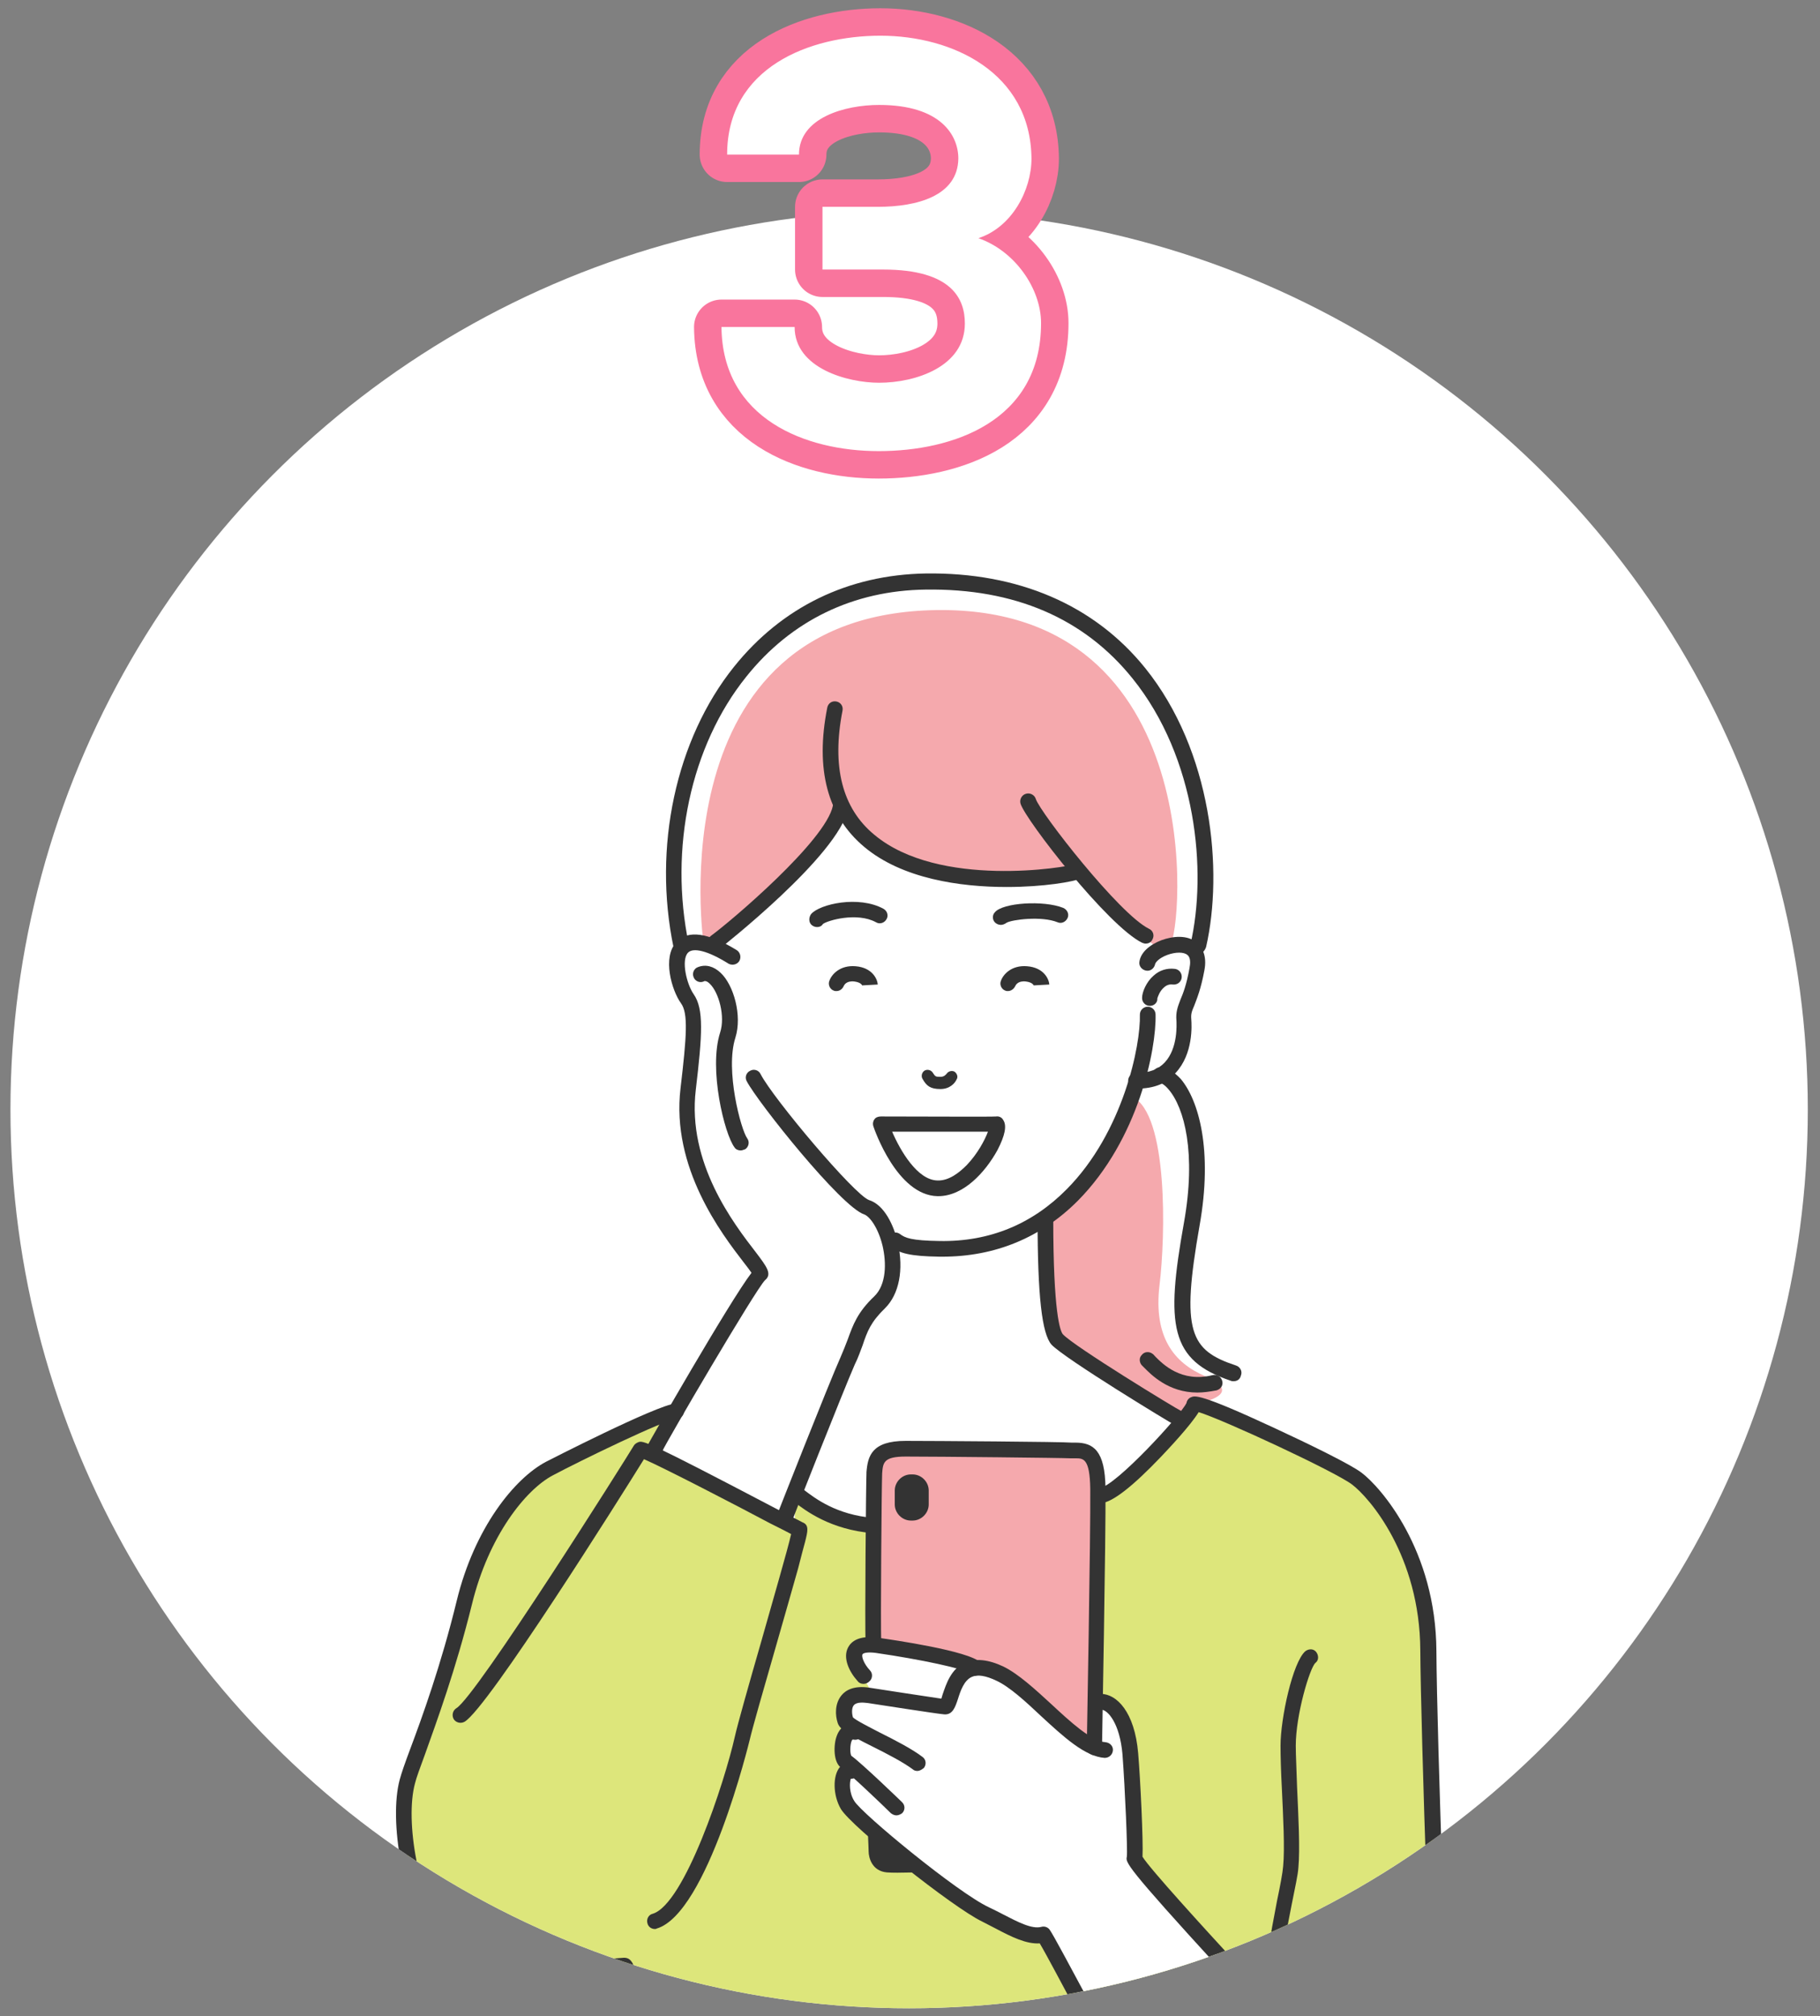
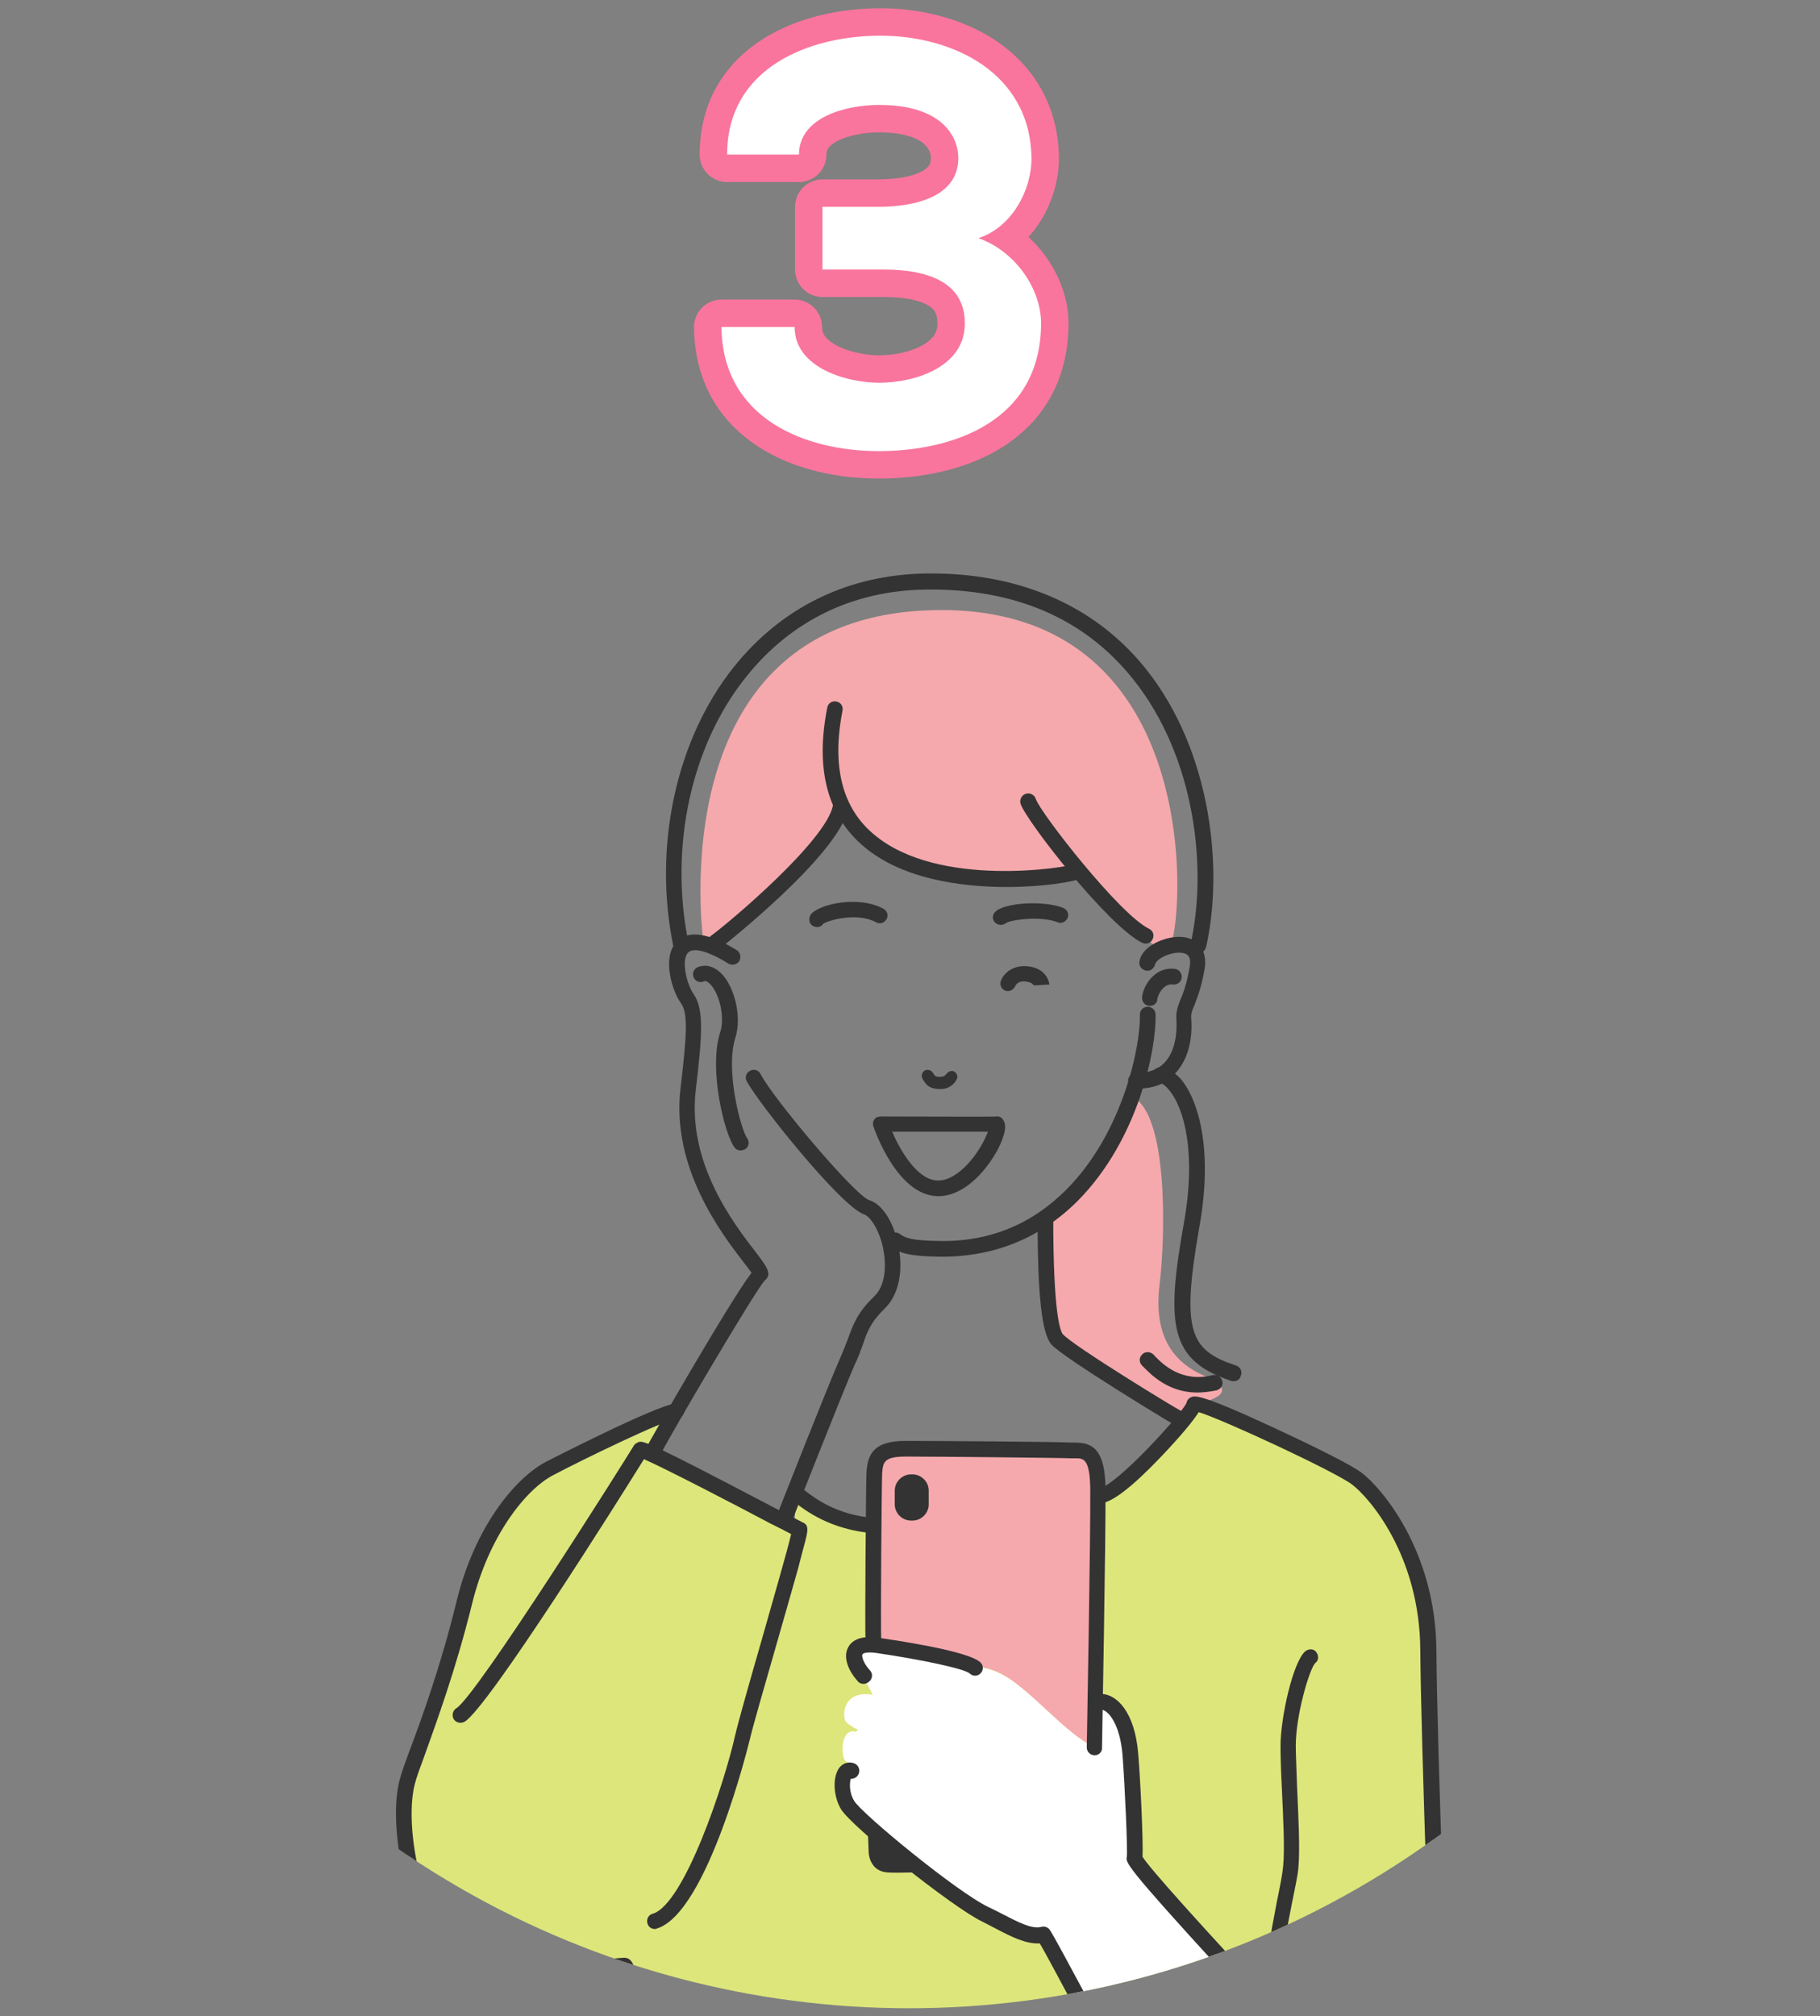
<svg xmlns="http://www.w3.org/2000/svg" xmlns:xlink="http://www.w3.org/1999/xlink" version="1.1" id="レイヤー_1" x="0px" y="0px" viewBox="0 0 418 463" style="enable-background:new 0 0 418 463;" xml:space="preserve">
  <rect x="0" y="0" width="418" height="463" fill="#808080" stroke="none" />
  <style type="text/css">
	.st0{fill:#FFFFFF;}
	.st1{clip-path:url(#SVGID_2_);}
	.st2{fill:#DDE67B;}
	.st3{fill:#F5A9AD;}
	.st4{fill:#333333;}
	.st5{fill:none;stroke:#F9759D;stroke-width:12.605;stroke-linecap:round;stroke-linejoin:round;stroke-miterlimit:10;}
</style>
  <g>
    <g>
-       <circle class="st0" cx="208.8" cy="254.8" r="206.4" />
      <g>
        <defs>
          <circle id="SVGID_1_" cx="208.8" cy="254.8" r="206.4" />
        </defs>
        <clipPath id="SVGID_2_">
          <use xlink:href="#SVGID_1_" style="overflow:visible;" />
        </clipPath>
        <g class="st1">
          <path class="st2" d="M145,506.3c0-3.9,2-51.4-1.6-54.7c-4.4,0.4-19.2,0.8-33.5,0.4c-12.5-0.3-19.7-30.4-16.4-42.7      c1.3-4.7,8-20,13.2-41.1c4.2-17,13.3-27.4,19.6-30.7c3.8-2,25.6-12.9,29.1-13.2l-5.6,10.8l32.7,16l0.2-8.2      c1.8,1.2,7.2,6.6,18,7.5l51.9-6.9c4.8-0.4,21.6-19.4,21.6-21c0-1.6,32.7,13.7,37.3,17.1c4.6,3.4,16.4,17.5,16.5,39.5      c0.1,18.8,2.7,94.6,3.7,100.5c1.2,7-6.4,42.9-17.4,45.7c-2.9,0.7-15.7-1.3-26.2-4.5" />
          <path class="st3" d="M266.5,217.9c-3.7-1.8-13.6-11.7-19.3-18.6l0.4,0.7c-3.4,1.3-43.2,7.4-54.2-14.7l-0.3-0.1      c-1.9,9.4-26.5,30.7-28.7,32.3l-2.8-0.7c0,0-11.1-75.9,53.7-76.7c62.7-0.7,56.3,73.7,53.4,77.1L266.5,217.9z" />
          <path class="st3" d="M275.7,322.2c2.4-0.6,9.3-2.6,1-6.2c-7-3-11.8-8.9-10.4-20.8c1.4-11.4,2-39.3-6.2-43.3      c-5,14.8-18,26.7-19.8,27.3c-1.8,0.6,0.6,25.7,2,27.9c1.4,2.2,27.3,19.4,28.7,19.4S275.7,322.2,275.7,322.2z" />
          <path class="st0" d="M196.5,406.3c-1.1-0.9-1.9-1.6-2.2-1.8c-1.2-0.6-1.4-7.8,2.2-6.8l0.6-0.4c-1.7-0.9-2.8-1.7-3-2.2      c-0.7-2.1,0.1-6.9,6.3-5.9c0,0-0.3-1-2.1-3.8c-1.8-2.8-4.2-8.5,3-7.5c7.5,1,20.8,3.4,22.6,5.2l-0.9,0.1c1.6-0.5,3.7-0.3,6.7,1.1      c6.6,3.1,15,13.9,21.5,16.8l1.9-10.3c3,0,6.2,4.2,6.8,12c0.6,7.6,1.3,22.5,1,24c-0.3,1.5,24.7,28.1,25.6,29.3      c5,16.4-14.6,28.7-28.9,20.6c-4.5-8.1-16.1-30.2-17.6-32.3c-3.6,1-8.4-2.2-13.4-4.6c-6.8-3.2-29.6-21.6-31.7-25.2      c-2.1-3.6-1.2-8.7,0.9-7.8L196.5,406.3z" />
          <path class="st3" d="M251.4,400.7c0,0,0.8-48.3,0.7-58.9c-0.1-10.1-3.7-8.6-6.2-8.8c-1.6-0.1-30.9-0.4-37.9-0.4s-7,3-7.2,5.8      c-0.1,1.6-0.4,35.5-0.2,38.3v0.9c7.5,1,21.4,3.6,23.2,5.4l-0.1-0.1c1.5-0.2,3.4,0.1,5.9,1.3c6.7,3.2,15.2,14.2,21.7,16.9      L251.4,400.7z" />
          <path class="st4" d="M216,250.1c-2.3,0-3.2-0.7-4.1-2.3c-0.4-0.6-0.2-1.5,0.4-1.9c0.6-0.4,1.5-0.2,1.9,0.4c0.6,0.9,0.6,1,1.8,1      c0.9,0,1.3-0.6,1.4-0.7c0.4-0.6,1.2-0.8,1.8-0.5c0.6,0.4,0.9,1.2,0.5,1.8C219.3,248.8,218.1,250.1,216,250.1z" />
          <path class="st4" d="M275.1,219.1c-0.1,0-0.3,0-0.4,0c-1-0.2-1.6-1.2-1.3-2.2c3.9-16.7,1.4-42.9-13.3-61.1      c-11.1-13.8-27.1-20.7-47.5-20.4c-16.6,0.2-30.9,7.1-41.2,20c-12.8,15.9-17.8,39.5-13.2,61.5c0.2,1-0.4,1.9-1.4,2.1      c-1,0.2-1.9-0.4-2.1-1.4c-4.8-23,0.5-47.8,13.9-64.5c11-13.7,26.2-21.1,44-21.4c21.2-0.3,38.7,7.2,50.4,21.7      c15.4,19.1,18,46.6,14,64.1C276.6,218.6,275.9,219.1,275.1,219.1z" />
          <g>
            <path class="st4" d="M231.2,203.7c-10.7,0-24-1.9-32.7-9.2c-8.5-7.1-11.3-17.9-8.5-32c0.2-1,1.1-1.6,2.1-1.4       c1,0.2,1.6,1.1,1.4,2.1c-2.5,12.8-0.1,22.4,7.3,28.5c14.8,12.4,44.3,7.5,46.3,6.7c0.9-0.4,2,0.1,2.3,1c0.4,0.9-0.1,2-1,2.3       C246.6,202.5,239.7,203.7,231.2,203.7z" />
            <path class="st4" d="M164.4,218.1c-0.6,0-1.1-0.3-1.5-0.7c-0.6-0.8-0.4-1.9,0.4-2.5c4.4-3.2,26.4-21.8,28-29.9       c0.2-1,1.2-1.6,2.1-1.4c1,0.2,1.6,1.2,1.4,2.1c-2.2,10.8-29.2,31.9-29.4,32.1C165.2,218,164.8,218.1,164.4,218.1z" />
            <path class="st4" d="M263.1,216.7c-0.3,0-0.5-0.1-0.8-0.2c-7.8-3.8-26.7-28.1-27.9-31.9c-0.3-0.9,0.2-2,1.2-2.3       c0.9-0.3,2,0.2,2.3,1.2c1,3.1,19.2,26.5,26,29.8c0.9,0.4,1.3,1.5,0.8,2.4C264.4,216.4,263.8,216.7,263.1,216.7z" />
          </g>
          <path class="st4" d="M187.7,212.9c-0.4,0-0.8-0.1-1.2-0.4c-0.8-0.6-0.8-1.8-0.2-2.6c2-2.3,10.9-4.3,16.6-1.2      c0.9,0.5,1.2,1.6,0.7,2.4c-0.5,0.9-1.6,1.2-2.4,0.7c-4.4-2.4-11.2-0.4-12.2,0.4C188.7,212.7,188.2,212.9,187.7,212.9z" />
          <path class="st4" d="M229.9,212.4c-0.4,0-0.8-0.1-1.2-0.4c-0.8-0.6-0.9-1.8-0.2-2.5c1.8-2.2,11.2-2.8,15.7-1      c0.9,0.4,1.4,1.4,1,2.3c-0.4,0.9-1.4,1.4-2.3,1c-3.7-1.5-10.5-0.6-11.7,0.1C230.8,212.2,230.3,212.4,229.9,212.4z M231.2,211.8      C231.2,211.8,231.2,211.8,231.2,211.8C231.2,211.8,231.2,211.8,231.2,211.8z" />
          <path class="st4" d="M216.4,288.6c-0.2,0-0.4,0-0.6,0c-6.9-0.1-9.2-0.8-11.2-2.3c-0.8-0.6-1-1.7-0.4-2.5c0.6-0.8,1.7-1,2.5-0.4      c1.2,0.9,2.6,1.5,9.1,1.6c11.5,0.2,21.3-3.9,29.2-11.9c13-13.1,17-33.1,16.8-40.1c0-1,0.8-1.8,1.8-1.8c0,0,0,0,0,0      c1,0,1.8,0.8,1.8,1.8c0.2,7.9-3.9,28.7-17.9,42.8C239.1,284.2,228.6,288.6,216.4,288.6z" />
          <path class="st4" d="M270.7,327.5c-0.3,0-0.5-0.1-0.8-0.2c-1.2-0.6-25.4-15.3-28.4-18.5c-2.2-2.5-3.2-11.1-3.2-29      c0-1,0.8-1.8,1.8-1.8s1.8,0.8,1.8,1.8c0,21.8,1.6,25.9,2.2,26.6c2.4,2.7,26,17.1,27.3,17.7c0.9,0.5,1.2,1.5,0.8,2.4      C272,327.2,271.4,327.5,270.7,327.5z" />
          <g>
            <path class="st4" d="M145,508.1c-1,0-1.8-0.8-1.8-1.8c0-0.6,0-2.1,0.1-4.4c1-34.3,0.1-45.5-0.9-48.5       c-5.7,0.4-19.7,0.7-32.6,0.3c-3.6-0.1-7-2.2-9.9-6.2c-7.5-10.1-10.6-29.5-8.1-38.8c0.4-1.5,1.2-3.8,2.4-7       c2.7-7.2,7.1-19.3,10.7-34.1c4.1-16.8,13.3-28.1,20.5-31.9c0.2-0.1,25.3-13,29.8-13.4c1-0.1,1.9,0.7,1.9,1.6       c0.1,1-0.7,1.9-1.6,1.9c-2.8,0.2-22.5,9.8-28.5,13c-6.3,3.3-14.8,14-18.6,29.6c-3.7,15-8.2,27.2-10.8,34.5       c-1.1,3-2,5.4-2.3,6.7c-2.3,8.5,0.7,26.6,7.5,35.7c2.3,3.1,4.7,4.7,7.2,4.7c14.8,0.4,29.3,0,33.3-0.4c0.5,0,1,0.1,1.4,0.5       c2.2,2,3.4,11.6,2.3,51.8c-0.1,2.2-0.1,3.7-0.1,4.3C146.8,507.3,146,508.1,145,508.1z" />
          </g>
          <g>
            <path class="st4" d="M312.5,527.2c-7.3,0-25.7-3.9-34.4-8.5c-8.6-4.6-21.6-23.1-26.2-37.4c-0.3-0.9,0.2-2,1.2-2.3       c1-0.3,2,0.2,2.3,1.2c4.2,13,16.8,31.2,24.5,35.3c9.9,5.3,30.9,8.8,34,8c9.5-2.4,17.1-37.2,16-43.7       c-1.1-6.3-3.6-83.2-3.7-100.8c-0.1-21.7-11.7-35.1-15.7-38.1c-4-3-29.6-14.9-35.2-16.6c-1.9,3.1-6.9,8.4-8.7,10.3       c-6.5,6.8-11.1,10.4-13.7,10.6c-1,0.1-1.9-0.7-1.9-1.6c-0.1-1,0.7-1.9,1.6-1.9c3.5-0.3,18.6-16.7,19.9-19.5       c0.1-0.6,0.5-1.1,1-1.3c0.9-0.4,1.9-1,19.1,7c8.2,3.8,17.6,8.4,20.1,10.3c4.4,3.3,17.1,17.8,17.2,41       c0.1,19.1,2.7,94.7,3.7,100.2c1.2,7-6.1,44.6-18.7,47.8C314.2,527.1,313.4,527.2,312.5,527.2z M272.3,322.4       C272.3,322.4,272.3,322.4,272.3,322.4C272.3,322.4,272.3,322.4,272.3,322.4z" />
            <path class="st4" d="M292.9,454.8c-0.8,0-1.5-0.5-1.7-1.3c-0.6-2.4,0.4-8.2,2.1-17c0.7-3.3,1.3-6.5,1.4-7.9       c0.4-4.1,0-11.5-0.3-18c-0.2-3.7-0.3-7.3-0.3-9.7c0-6.3,2.8-19.2,5.7-21.7c0.8-0.6,1.9-0.6,2.5,0.2c0.6,0.8,0.6,1.9-0.2,2.5       c-1.3,1.2-4.5,11.9-4.5,19c0,2.3,0.2,5.8,0.3,9.5c0.3,6.7,0.7,14.2,0.3,18.5c-0.1,1.7-0.8,4.7-1.5,8.3       c-1,5.1-2.7,13.6-2.2,15.3c0.3,1-0.3,1.9-1.3,2.2C293.2,454.8,293.1,454.8,292.9,454.8z" />
            <path class="st4" d="M315.7,478.1c-0.5,0-0.9-0.2-1.3-0.5c-0.6-0.6-15.1-15.1-18.7-19.6c-3.2-4-9.7-6.2-10.9-6.2       c-1,0-1.8-0.8-1.8-1.8c0-1,0.8-1.8,1.8-1.8c2,0,9.7,2.6,13.7,7.6c3.5,4.4,18.3,19.2,18.4,19.3c0.7,0.7,0.7,1.8,0,2.5       C316.6,478,316.1,478.1,315.7,478.1z" />
          </g>
          <g>
            <path class="st4" d="M267.2,481.1c-3.7,0-7.5-0.9-10.8-2.8c-0.3-0.2-0.5-0.4-0.7-0.7c-1.8-3.3-4.9-9-7.8-14.5       c-3.6-6.7-7.5-14.1-9.1-16.8c-3.1,0.2-6.5-1.5-10.1-3.4c-1-0.5-2.1-1.1-3.1-1.6c-6.7-3.2-30.1-21.8-32.5-25.9       c-1.8-3.1-1.9-7.6-0.2-9.6c0.9-1,2.2-1.3,3.4-0.8c0.9,0.4,1.3,1.5,0.9,2.4c-0.3,0.7-1,1.1-1.8,1.1c-0.3,0.9-0.4,3.2,0.8,5.1       c1.7,2.9,23.8,21.1,30.9,24.4c1.1,0.5,2.2,1.1,3.2,1.6c3.5,1.8,6.7,3.5,8.9,2.9c0.7-0.2,1.5,0.1,1.9,0.7       c0.9,1.3,4.3,7.7,9.9,18.1c2.8,5.2,5.7,10.7,7.5,14c7.4,4,15.6,1.8,20.6-2.1c5.1-4.1,7.2-10.2,5.4-16.3       c-0.6-0.7-2.4-2.6-4.3-4.7c-21.8-23.8-21.7-24.5-21.4-25.8c0.2-1.4-0.4-15.5-1-23.5c-0.6-7-3.3-10.3-5-10.3       c-1,0-1.8-0.8-1.8-1.8s0.8-1.8,1.8-1.8c3.7,0,7.8,4.2,8.6,13.6c0.5,5.8,1.2,20.3,1,23.8c1.7,2.8,14.8,17.1,20.5,23.3       c3.3,3.6,4.4,4.9,4.7,5.2c0.1,0.2,0.2,0.4,0.3,0.6c2.3,7.7-0.1,15.3-6.5,20.5C277.4,479.4,272.3,481.1,267.2,481.1z" />
-             <path class="st4" d="M205.9,416.9c-0.5,0-0.9-0.2-1.3-0.5c-1.9-1.9-10-9.6-11.2-10.3c-2.1-1.1-2-5.5-1.2-7.5       c0.8-2.2,2.7-3.2,4.7-2.6c1,0.3,1.5,1.3,1.3,2.2c-0.3,1-1.3,1.5-2.2,1.3c-0.1,0-0.2,0-0.2,0c-0.5,0.4-0.7,2.8-0.3,3.7       c2.5,1.8,11.6,10.6,11.7,10.7c0.7,0.7,0.7,1.8,0,2.5C206.8,416.7,206.3,416.9,205.9,416.9z M195.1,402.9       C195.1,402.9,195.1,402.9,195.1,402.9C195.1,402.9,195.1,402.9,195.1,402.9z" />
-             <path class="st4" d="M210.7,406.7c-0.4,0-0.8-0.1-1.1-0.4c-2.3-1.7-6-3.6-9.2-5.2c-5.6-2.8-7.5-3.9-8-5.4       c-0.6-1.8-0.7-4.5,0.9-6.4c0.9-1.1,2.8-2.3,6.5-1.7c2.6,0.4,12.9,2,16.4,2.5c0.1-0.3,0.2-0.7,0.3-1c0.8-2.3,1.9-5.9,5.2-7.3       c2.3-1,5.3-0.7,8.7,0.9c3.5,1.7,7.4,5.3,11.1,8.7c4.3,4,9.2,8.5,12.4,8.7c1,0.1,1.8,0.9,1.7,1.9c-0.1,1-0.9,1.7-1.9,1.7       c-4.5-0.3-9.4-4.8-14.6-9.6c-3.5-3.3-7.2-6.7-10.2-8.1c-2.5-1.2-4.4-1.5-5.7-0.9c-1.8,0.8-2.6,3.2-3.2,5.1       c-0.6,1.8-1.2,3.7-3.2,3.5c-2.1-0.2-14.8-2.2-17.5-2.6c-0.9-0.1-2.5-0.3-3.2,0.5c-0.5,0.6-0.5,1.8-0.2,2.8       c0.7,0.7,3.9,2.3,6.2,3.5c3.4,1.7,7.3,3.7,9.8,5.6c0.8,0.6,0.9,1.7,0.3,2.5C211.7,406.4,211.2,406.7,210.7,406.7z M195.7,394.3       L195.7,394.3z" />
            <path class="st4" d="M198.3,386.7c-0.5,0-1-0.2-1.3-0.6c-2-2.2-3.5-5.4-2.2-7.8c0.7-1.3,2.4-2.8,6.8-2.2       c3.5,0.5,20.9,3,23.6,5.7c0.7,0.7,0.7,1.8,0,2.5c-0.7,0.7-1.8,0.7-2.5,0c-1.3-1.1-11.2-3.2-21.5-4.7c-2.2-0.3-3,0.1-3.1,0.3       c-0.3,0.5,0.3,2.2,1.7,3.7c0.7,0.7,0.6,1.9-0.1,2.5C199.2,386.6,198.7,386.7,198.3,386.7z" />
          </g>
          <path class="st4" d="M251.4,403.1C251.4,403.1,251.4,403.1,251.4,403.1c-1,0-1.8-0.8-1.8-1.8c0-0.5,0.9-49,0.8-59.4      c-0.1-7-1.6-7-3.4-7c-0.4,0-0.8,0-1.2,0c-1.5-0.1-30.1-0.4-37.8-0.4c-5.1,0-5.2,1.4-5.4,3.9l0,0.2c-0.1,1.6-0.4,35.3-0.2,38.1      c0.1,1-0.7,1.9-1.7,1.9c-1,0.1-1.9-0.7-1.9-1.7c-0.2-2.8,0.1-37,0.2-38.6l0-0.2c0.3-3.7,1.2-7.2,9-7.2c6.1,0,36.3,0.2,38.1,0.4      c0.3,0,0.6,0,0.8,0c0,0,0.1,0,0.1,0c4.1,0,6.8,1.8,6.9,10.5c0.1,10.5-0.8,59-0.8,59.5C253.2,402.3,252.4,403.1,251.4,403.1z" />
          <path class="st4" d="M209.6,349.2h-0.4c-2,0-3.7-1.7-3.7-3.7v-3.2c0-2,1.7-3.7,3.7-3.7h0.4c2,0,3.7,1.7,3.7,3.7v3.2      C213.3,347.5,211.6,349.2,209.6,349.2z" />
          <path class="st4" d="M199.5,419.4c-0.3,1.2,0,4.5,0,5.8c0,1.3,0.7,4.5,4.2,4.8c2.5,0.2,8.7-0.1,8.7-0.1L199.5,419.4z" />
          <path class="st4" d="M215.5,274.7c-0.1,0-0.1,0-0.2,0c-9.3-0.2-14.5-15.4-14.7-16c-0.2-0.6-0.1-1.2,0.2-1.6      c0.3-0.5,0.9-0.7,1.5-0.7c0,0,0,0,0,0c10.1,0,25.4,0.1,26.5,0c0.6-0.1,1.3,0.2,1.6,0.8c0.9,1.3,0.4,3.6-1.3,6.9      C226.3,269.2,221.3,274.7,215.5,274.7z M204.9,259.9c1.9,4.4,5.8,11.1,10.4,11.2c2.7,0.1,5.1-1.9,6.7-3.5      c2.5-2.6,4.2-5.8,4.9-7.7C222.2,259.9,210.7,259.9,204.9,259.9z" />
-           <path class="st4" d="M192.1,227.6c-0.2,0-0.4,0-0.6-0.1c-0.9-0.3-1.4-1.4-1-2.3c0.5-1.4,2.4-3.6,6-3.3c3.8,0.3,5,2.9,5.1,4.2      l-3.6,0.2c0,0-0.2-0.7-1.8-0.9c-1.8-0.2-2.3,0.8-2.4,1C193.5,227.1,192.9,227.6,192.1,227.6z" />
          <path class="st4" d="M231.5,227.6c-0.2,0-0.4,0-0.6-0.1c-0.9-0.3-1.4-1.4-1-2.3c0.5-1.4,2.4-3.6,6-3.3c3.8,0.3,5,2.9,5.1,4.2      l-3.6,0.2c0,0-0.2-0.7-1.8-0.9c-1.8-0.2-2.3,0.8-2.4,1C232.9,227.1,232.2,227.6,231.5,227.6z" />
          <path class="st4" d="M261.2,250c-0.1,0-0.2,0-0.3,0c-1,0-1.8-0.8-1.8-1.8c0-1,0.8-1.8,1.8-1.8c0.1,0,0.1,0,0.2,0      c2.8,0,4.9-0.8,6.4-2.4c3.1-3.3,2.7-8.9,2.7-9.5c-0.2-2.1,0.3-3.3,0.9-4.9c0.6-1.4,1.4-3.4,2.1-7.3c0.2-1,0.3-2.4-0.5-3      c-0.8-0.7-2.7-0.7-4.6,0c-1.9,0.7-2.7,1.7-2.8,2.1c-0.2,1-1.1,1.7-2.1,1.5c-1-0.2-1.7-1.1-1.5-2.1c0.3-2,2.2-3.8,5.1-4.9      c2.5-0.9,5.9-1.3,8.1,0.6c1.1,1,2.4,2.9,1.7,6.4c-0.8,4.3-1.7,6.4-2.3,8c-0.6,1.4-0.8,1.9-0.7,3.2c0.1,1.3,0.5,7.9-3.6,12.3      C268.1,248.8,265,250,261.2,250z" />
          <path class="st4" d="M150.4,443c-0.8,0-1.5-0.5-1.7-1.3c-0.3-1,0.3-2,1.2-2.2c7.3-2.2,16.5-30.1,18.9-40.8      c0.6-2.7,3.2-11.9,6-21.6c2.7-9.6,6.1-21.2,6.9-24.8c-0.9-0.5-2.3-1.2-4.9-2.5c-7.5-4-24.3-12.7-28.9-14.7      c-5.4,8.7-35.8,57.1-41.2,60.3c-0.9,0.5-2,0.2-2.5-0.6c-0.5-0.9-0.2-2,0.6-2.5c4.6-2.7,39.1-57.5,40.7-60.2      c0.2-0.4,0.6-0.7,1.1-0.9c1.1-0.4,1.6-0.5,31.9,15.4c2.9,1.5,5.4,2.8,5.8,3c1.6,0.6,1.2,2.1,0.6,4.5c-0.4,1.4-0.9,3.4-1.6,6.1      c-1.4,5-3.3,11.6-5.1,17.9c-2.8,9.7-5.4,18.8-6,21.4c-0.1,0.4-9.7,40-21.4,43.4C150.7,443,150.5,443,150.4,443z M148.8,333.6      c0,0-0.1,0.1-0.1,0.2C148.7,333.8,148.7,333.7,148.8,333.6z" />
          <path class="st4" d="M170.1,264.2c-0.5,0-1.1-0.2-1.4-0.7c-2.3-3-6-18-3.3-26.4c1.2-3.7-0.3-9.2-2.4-11.2      c-0.8-0.8-1.3-0.6-1.4-0.5c-0.9,0.4-2-0.1-2.3-1c-0.4-0.9,0.1-2,1-2.3c1.8-0.7,3.6-0.2,5.2,1.3c3,2.8,5,9.8,3.4,14.9      c-2.4,7.5,1.3,21.2,2.7,23.1c0.6,0.8,0.4,1.9-0.4,2.5C170.9,264,170.5,264.2,170.1,264.2z" />
          <g>
            <path class="st4" d="M150.4,334.4c-0.2,0-0.5-0.1-0.7-0.2c-0.9-0.4-1.3-1.5-0.9-2.4c0.1-0.3,18.8-33,23.8-39.5       c-0.4-0.6-1.1-1.5-1.8-2.4c-5-6.5-16.7-21.7-14.5-40c1.4-11.9,1.8-17.2,0.1-19.5c-2.1-2.9-4.4-10.6-1-14.1       c2.6-2.8,7.3-2.1,13.8,1.9c0.8,0.5,1.1,1.6,0.6,2.5c-0.5,0.8-1.6,1.1-2.5,0.6c-4.6-2.9-8.1-3.8-9.3-2.5       c-1.6,1.7-0.3,7.2,1.3,9.5c2.4,3.4,2,9.3,0.5,22c-2,16.8,8.7,30.7,13.8,37.3c2.5,3.3,3.8,5,2.1,6.4       c-2.2,2.2-22.7,37.2-23.6,39.3C151.7,334,151,334.4,150.4,334.4z M173.4,291.3c-0.1,0.1-0.1,0.1-0.2,0.2       C173.3,291.4,173.3,291.3,173.4,291.3z" />
            <path class="st4" d="M179.9,351c-0.2,0-0.4,0-0.7-0.1c-0.9-0.4-1.4-1.4-1-2.3c0.5-1.3,12.2-31,14.8-36.8       c0.7-1.6,1.2-2.9,1.7-4.2c1.2-3.3,2.2-6.2,6.1-9.9c2.8-2.7,2.8-7.7,1.9-11.6c-1-4.1-2.9-6.7-4.2-7.2       c-5.3-1.7-24.5-25.8-27-30.6c-0.5-0.9-0.1-2,0.8-2.4c0.9-0.5,2-0.1,2.4,0.8c2.9,5.6,21.6,27.8,24.9,28.9       c3.5,1.1,5.7,5.8,6.6,9.8c1.4,6.2,0.3,11.8-2.9,15c-3.3,3.2-4.1,5.3-5.2,8.6c-0.5,1.3-1,2.8-1.8,4.4       c-2.5,5.7-14.6,36.3-14.7,36.7C181.3,350.6,180.6,351,179.9,351z" />
          </g>
          <path class="st4" d="M264.1,231c-1,0-1.8-0.8-1.8-1.8c0-1.4,1-3.7,2.6-5.1c1.4-1.3,3.1-1.8,4.9-1.6c1,0.1,1.7,1,1.6,2      c-0.1,1-1,1.7-2,1.6c-0.8-0.1-1.4,0.1-2,0.6c-1.1,0.9-1.5,2.3-1.6,2.6C265.9,230.2,265.1,231,264.1,231z" />
          <path class="st4" d="M283.3,317.2c-0.2,0-0.4,0-0.6-0.1c-14-4.7-15-12.7-10.8-36.2c2.9-16.1,0.1-26.5-3.5-30.7      c-1-1.2-1.8-1.5-1.9-1.5c-1,0-1.8-0.8-1.8-1.8s0.8-1.8,1.8-1.8c1.5,0,3.1,1,4.7,2.7c4.1,4.9,7.4,16.3,4.3,33.7      c-4.3,24.4-2.2,28.6,8.4,32.1c0.9,0.3,1.5,1.3,1.1,2.3C284.8,316.8,284.1,317.2,283.3,317.2z" />
          <path class="st4" d="M275,319.8c-6.7,0-10.7-4.2-12.2-5.7c-0.2-0.2-0.3-0.3-0.4-0.4c-0.7-0.6-0.9-1.8-0.2-2.5      c0.6-0.8,1.7-0.9,2.5-0.3c0.2,0.1,0.4,0.4,0.7,0.7c1.6,1.6,5.9,6,13.1,4.2c1-0.2,1.9,0.3,2.2,1.3s-0.3,1.9-1.3,2.2      C277.8,319.6,276.4,319.8,275,319.8z" />
          <path class="st4" d="M200.7,352.1c-0.1,0-0.1,0-0.2,0c-9.8-0.8-15.5-5.2-18-7.1c-0.4-0.3-0.6-0.5-0.9-0.6      c-0.8-0.6-1.1-1.7-0.5-2.5c0.6-0.8,1.7-1.1,2.5-0.5c0.3,0.2,0.6,0.5,1.1,0.8c2.4,1.8,7.3,5.7,16,6.4c1,0.1,1.7,1,1.6,1.9      C202.4,351.4,201.6,352.1,200.7,352.1z" />
        </g>
      </g>
    </g>
    <g>
      <g>
        <path class="st5" d="M188.9,61.8V47.5h12.7c9,0,18.4-2.5,18.5-11.1c0-5.3-4-12.3-18.2-12.3c-7.8,0-18.4,2.9-18.4,11.4H167     c0-20,18.9-27.3,35.2-27.3c16.6,0,34.5,8.5,34.7,28.2c0,7.3-4.5,15.8-12.2,18.3c8.4,2.9,14.4,11.6,14.4,19.5     c0,22.6-20.3,29.4-37.3,29.4c-16.8,0-35.9-7.4-36.1-28.5h16.8c0,9.5,12.2,12.8,19.4,12.8c8.4,0,19.7-3.7,19.7-13.6     c0-5.6-2.9-12.4-18.8-12.4H188.9z" />
      </g>
      <g>
        <path class="st0" d="M188.9,61.8V47.5h12.7c9,0,18.4-2.5,18.5-11.1c0-5.3-4-12.3-18.2-12.3c-7.8,0-18.4,2.9-18.4,11.4H167     c0-20,18.9-27.3,35.2-27.3c16.6,0,34.5,8.5,34.7,28.2c0,7.3-4.5,15.8-12.2,18.3c8.4,2.9,14.4,11.6,14.4,19.5     c0,22.6-20.3,29.4-37.3,29.4c-16.8,0-35.9-7.4-36.1-28.5h16.8c0,9.5,12.2,12.8,19.4,12.8c8.4,0,19.7-3.7,19.7-13.6     c0-5.6-2.9-12.4-18.8-12.4H188.9z" />
      </g>
    </g>
  </g>
</svg>